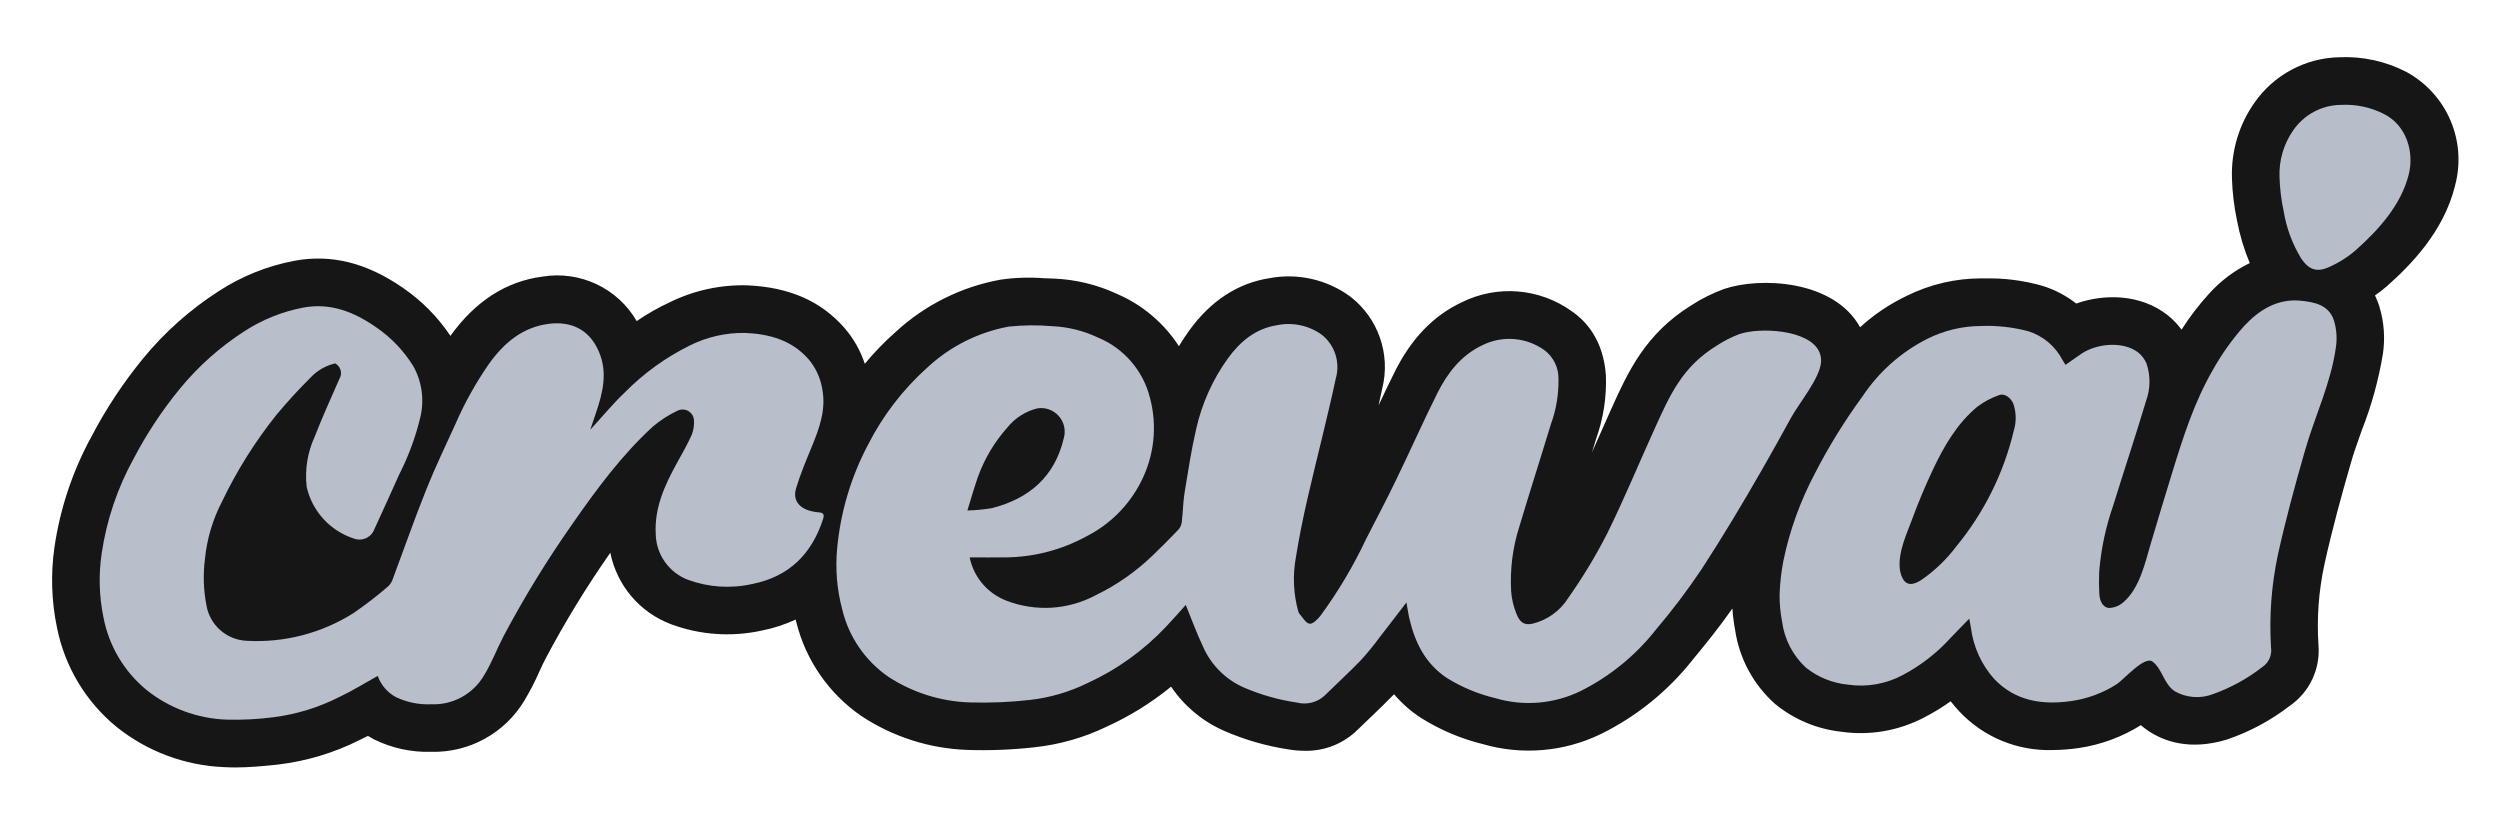
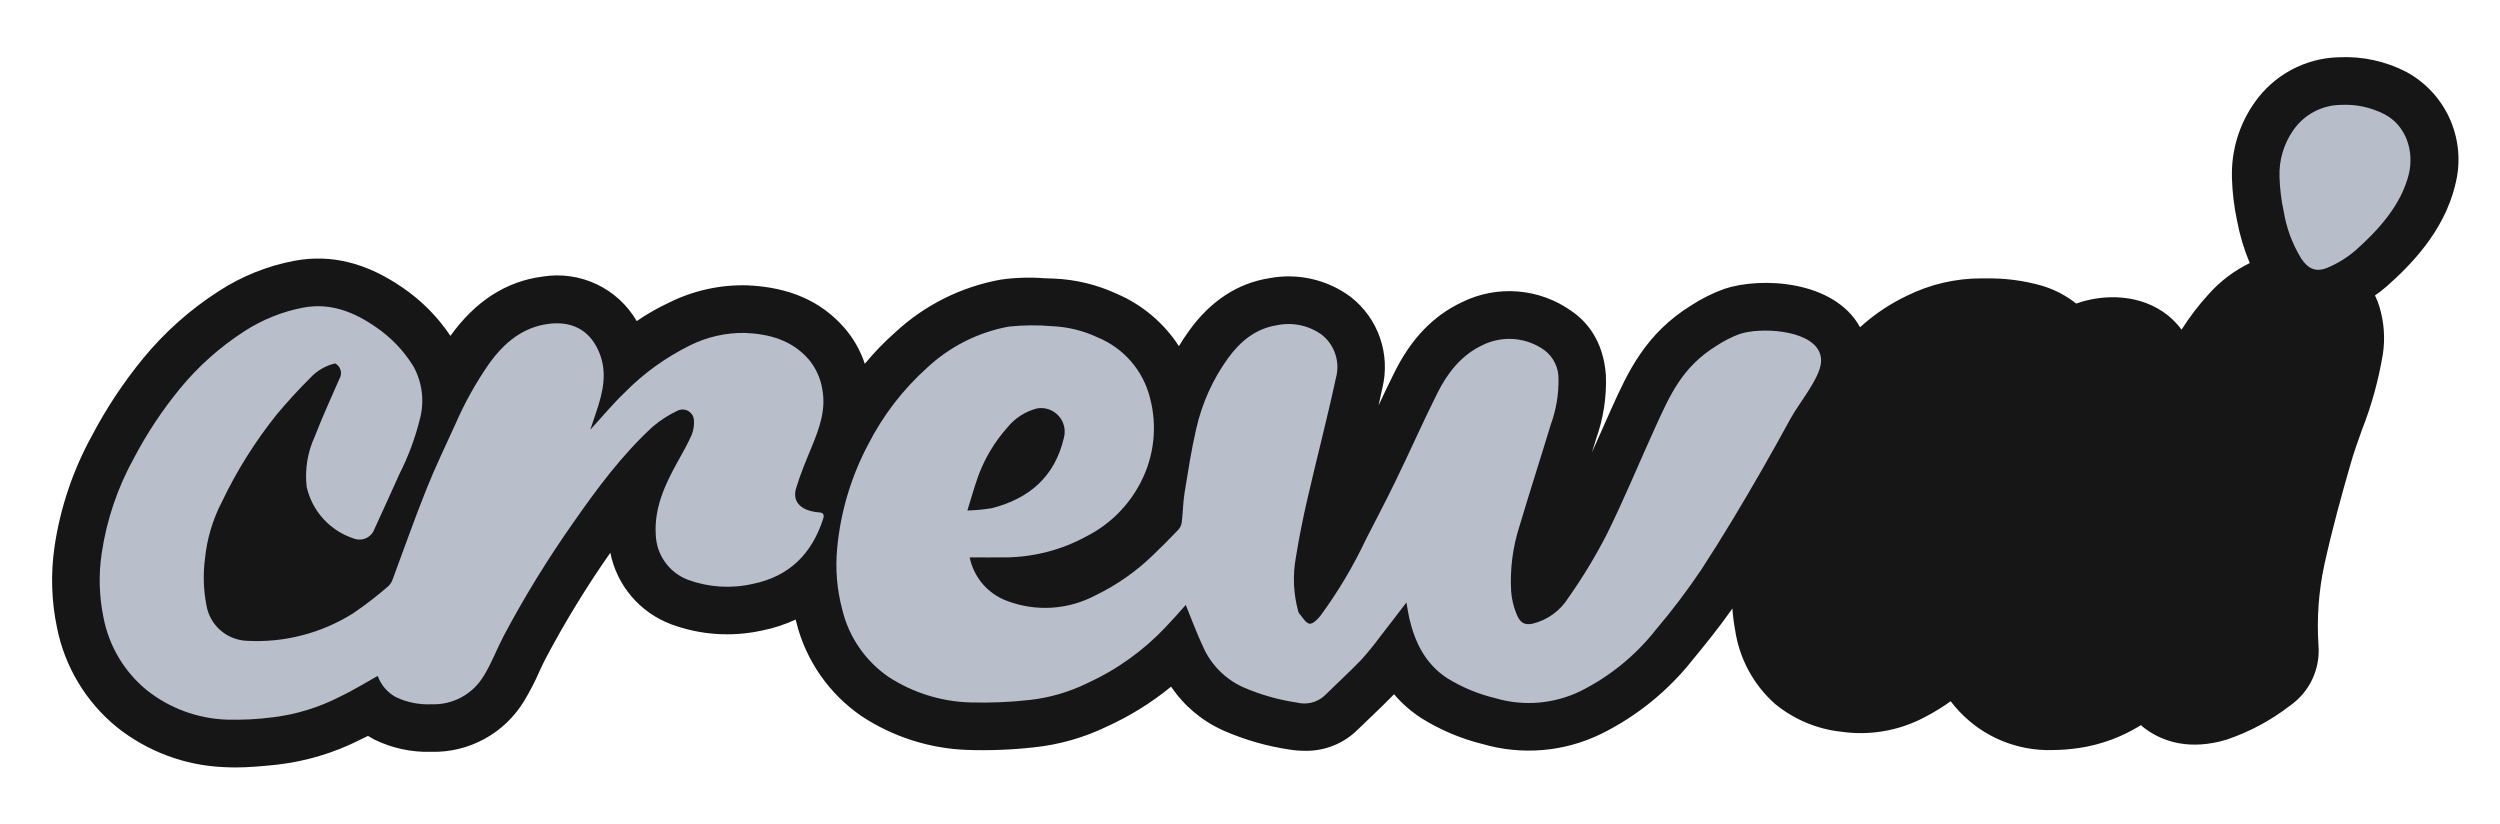
<svg xmlns="http://www.w3.org/2000/svg" width="182" height="60" viewBox="0 0 182 60" fill="none">
  <path d="M178.721 13.533V13.543C177.889 16.879 175.501 19.295 173.782 20.82L173.74 20.857C173.472 21.089 173.192 21.307 172.899 21.508C173.026 21.767 173.133 22.036 173.218 22.312L173.232 22.363C173.56 23.462 173.644 24.619 173.477 25.754C173.164 27.651 172.652 29.51 171.948 31.299C171.638 32.167 171.342 32.99 171.116 33.798C170.492 35.961 169.781 38.52 169.208 41.135C168.8 43.043 168.657 44.997 168.783 46.943C168.858 47.803 168.704 48.667 168.336 49.448C167.968 50.229 167.4 50.898 166.69 51.388C165.309 52.453 163.762 53.282 162.111 53.841C159.39 54.668 157.491 53.948 156.377 53.194C156.195 53.071 156.02 52.937 155.855 52.792C154.48 53.653 152.941 54.22 151.336 54.456C150.695 54.551 150.048 54.601 149.4 54.604C148.141 54.639 146.889 54.408 145.726 53.926C144.562 53.443 143.514 52.72 142.65 51.804C142.422 51.565 142.208 51.313 142.008 51.051C141.405 51.486 140.77 51.874 140.109 52.215C138.245 53.202 136.116 53.571 134.028 53.268C132.266 53.074 130.599 52.373 129.228 51.249C127.654 49.853 126.624 47.947 126.317 45.867C126.22 45.349 126.153 44.826 126.118 44.3C125.19 45.626 124.187 46.869 123.221 48.038C121.43 50.304 119.158 52.145 116.568 53.425C113.88 54.738 110.8 55.002 107.928 54.165C106.344 53.774 104.833 53.132 103.451 52.266C102.717 51.788 102.056 51.208 101.487 50.542C100.924 51.124 100.36 51.66 99.82 52.178C99.492 52.492 99.159 52.806 98.835 53.125C98.33 53.624 97.731 54.017 97.071 54.281C96.412 54.544 95.706 54.673 94.996 54.659C94.618 54.658 94.241 54.628 93.868 54.567C92.226 54.323 90.622 53.863 89.1 53.199L89.054 53.176C87.514 52.491 86.198 51.386 85.256 49.988C83.829 51.154 82.258 52.131 80.58 52.894C78.914 53.7 77.121 54.211 75.281 54.405C73.663 54.586 72.034 54.649 70.406 54.594C67.68 54.495 65.032 53.651 62.75 52.155C60.365 50.531 58.663 48.085 57.968 45.284C57.955 45.224 57.936 45.164 57.922 45.104C57.138 45.468 56.313 45.737 55.464 45.904C53.255 46.39 50.953 46.228 48.834 45.437C47.72 45.014 46.731 44.316 45.961 43.407C45.191 42.497 44.664 41.407 44.431 40.239C42.703 42.709 41.129 45.282 39.718 47.946C39.57 48.218 39.422 48.551 39.261 48.898C38.944 49.624 38.579 50.33 38.17 51.009C37.472 52.171 36.479 53.127 35.292 53.781C34.105 54.435 32.766 54.764 31.411 54.733H31.388C29.945 54.775 28.514 54.462 27.22 53.823C27.072 53.744 26.929 53.661 26.791 53.573C26.592 53.675 26.393 53.772 26.185 53.869C24.328 54.805 22.322 55.41 20.257 55.657L19.924 55.694C19.07 55.777 18.132 55.87 17.143 55.87C16.861 55.87 16.575 55.86 16.288 55.846C13.444 55.726 10.712 54.701 8.489 52.922C6.244 51.084 4.709 48.523 4.146 45.677C3.745 43.753 3.684 41.773 3.966 39.828C4.38 36.994 5.299 34.257 6.678 31.747C7.728 29.741 8.981 27.848 10.416 26.096C11.98 24.191 13.832 22.541 15.905 21.208C17.584 20.113 19.461 19.358 21.431 18.985C24.115 18.486 26.693 19.129 29.332 20.954C30.698 21.888 31.872 23.076 32.792 24.451C34.594 21.933 36.849 20.478 39.496 20.136C40.833 19.918 42.204 20.111 43.428 20.689C44.653 21.267 45.673 22.204 46.353 23.375C47.114 22.852 47.918 22.395 48.755 22.007C50.514 21.14 52.459 20.716 54.42 20.773C57.446 20.908 59.747 21.91 61.448 23.841C62.124 24.612 62.638 25.511 62.958 26.484C63.639 25.66 64.383 24.89 65.185 24.183C67.322 22.203 69.98 20.876 72.846 20.358C73.897 20.207 74.962 20.173 76.02 20.256C76.242 20.265 76.468 20.275 76.69 20.279C78.292 20.34 79.866 20.721 81.32 21.397C83.165 22.19 84.733 23.514 85.824 25.2C86.055 24.816 86.305 24.437 86.568 24.073C88.139 21.896 90.108 20.612 92.418 20.251C93.441 20.058 94.494 20.079 95.509 20.312C96.525 20.545 97.481 20.985 98.318 21.605C99.306 22.371 100.051 23.408 100.462 24.589C100.872 25.77 100.932 27.044 100.633 28.259C100.545 28.674 100.452 29.095 100.36 29.511C100.734 28.711 101.118 27.903 101.52 27.103C102.73 24.664 104.329 22.996 106.404 22.012C107.67 21.381 109.085 21.107 110.495 21.219C111.906 21.331 113.26 21.826 114.411 22.649C115.455 23.361 116.734 24.752 116.91 27.339C116.967 28.901 116.728 30.459 116.203 31.932C116.101 32.264 116 32.602 115.894 32.939L116.088 32.495C116.48 31.599 116.878 30.703 117.28 29.816C118.509 27.09 119.77 24.303 123.138 22.22C123.883 21.738 124.68 21.341 125.513 21.037C128.124 20.15 133.511 20.367 135.414 23.823C136.429 22.896 137.575 22.126 138.815 21.536C140.505 20.698 142.367 20.263 144.253 20.265L144.429 20.27C145.87 20.23 147.308 20.413 148.693 20.811C149.584 21.084 150.416 21.521 151.147 22.099C153.217 21.365 155.855 21.411 157.8 22.941C158.184 23.247 158.525 23.603 158.817 23.998C159.407 23.068 160.078 22.192 160.822 21.379C161.655 20.452 162.661 19.695 163.783 19.152C163.365 18.156 163.054 17.118 162.855 16.056C162.641 15.043 162.517 14.014 162.485 12.979V12.896C162.434 10.954 163.013 9.048 164.135 7.462C164.827 6.472 165.741 5.658 166.806 5.086C167.87 4.513 169.053 4.199 170.261 4.168C171.974 4.084 173.678 4.455 175.2 5.245C176.634 6.029 177.761 7.274 178.4 8.778C179.039 10.282 179.152 11.957 178.721 13.533Z" fill="#161616" />
  <path d="M175.356 12.704C174.801 14.927 173.147 16.752 171.479 18.23C170.887 18.739 170.22 19.155 169.502 19.464C168.633 19.847 168.051 19.602 167.529 18.821C166.882 17.763 166.448 16.59 166.249 15.365C166.073 14.549 165.973 13.719 165.949 12.884C165.902 11.676 166.251 10.485 166.942 9.493C167.327 8.931 167.84 8.468 168.44 8.145C169.039 7.822 169.708 7.647 170.389 7.636C171.496 7.573 172.6 7.808 173.586 8.315C175.171 9.138 175.772 11.027 175.356 12.704Z" fill="#CCD4E1" fill-opacity="0.88" />
-   <path d="M169.918 23.353C169.553 22.193 168.486 21.985 167.455 21.888C165.764 21.736 164.438 22.586 163.371 23.736C162.492 24.72 161.725 25.799 161.084 26.952C159.744 29.269 158.929 31.828 158.149 34.369C157.641 36.021 157.196 37.474 156.563 39.618C156.189 40.887 155.766 42.843 154.592 43.831C154.298 44.101 153.915 44.254 153.515 44.26C153.026 44.191 152.85 43.673 152.827 43.193C152.799 42.662 152.799 42.13 152.822 41.599C152.957 39.97 153.297 38.365 153.834 36.822C154.62 34.28 155.465 31.758 156.227 29.207C156.553 28.327 156.568 27.362 156.269 26.472C156.139 26.158 155.933 25.881 155.668 25.668C154.61 24.836 152.693 24.975 151.533 25.747C151.15 26.01 150.771 26.283 150.369 26.56C150.281 26.416 150.212 26.315 150.147 26.204C149.89 25.707 149.537 25.265 149.108 24.906C148.678 24.547 148.182 24.277 147.647 24.111C146.528 23.815 145.371 23.687 144.214 23.732C142.855 23.739 141.516 24.06 140.301 24.67C138.392 25.636 136.766 27.082 135.584 28.865C134.274 30.653 133.109 32.542 132.1 34.516C131.051 36.501 130.287 38.624 129.831 40.823C129.677 41.628 129.584 42.443 129.554 43.262C129.547 43.926 129.607 44.588 129.734 45.24C129.9 46.535 130.519 47.73 131.481 48.613C132.358 49.309 133.419 49.736 134.535 49.842C135.899 50.042 137.292 49.799 138.508 49.149C139.828 48.454 141.015 47.533 142.015 46.427C142.436 45.974 142.879 45.54 143.36 45.041C143.415 45.332 143.457 45.517 143.484 45.702C143.657 47.084 144.245 48.381 145.171 49.421C146.732 51.066 148.733 51.339 150.84 51.029C151.999 50.857 153.109 50.441 154.096 49.81C154.611 49.482 156.123 47.709 156.713 48.169C157.438 48.734 157.511 49.778 158.322 50.324C158.742 50.563 159.211 50.705 159.693 50.741C160.176 50.777 160.66 50.704 161.111 50.53C162.401 50.07 163.608 49.407 164.688 48.566C164.922 48.412 165.108 48.194 165.222 47.938C165.336 47.681 165.373 47.397 165.33 47.12C165.192 44.865 165.36 42.602 165.829 40.393C166.388 37.856 167.072 35.347 167.788 32.852C168.509 30.311 169.696 27.904 170.057 25.256C170.149 24.619 170.102 23.97 169.918 23.353ZM146.608 31.337C145.874 34.434 144.441 37.322 142.417 39.779C141.714 40.715 140.865 41.532 139.904 42.2C139.335 42.578 138.781 42.717 138.467 42.015C138.381 41.822 138.326 41.616 138.305 41.405C138.18 40.199 138.776 38.942 139.187 37.843C139.64 36.604 140.147 35.392 140.708 34.206C141.516 32.492 142.463 30.847 143.942 29.614C144.426 29.249 144.963 28.962 145.536 28.764C145.929 28.607 146.391 28.958 146.571 29.392C146.786 30.021 146.799 30.701 146.608 31.337Z" fill="#CCD4E1" fill-opacity="0.88" />
  <path d="M59.931 37.756C59.109 40.311 57.469 41.97 54.78 42.511C53.215 42.866 51.581 42.761 50.076 42.206C49.402 41.948 48.82 41.496 48.404 40.907C47.988 40.318 47.756 39.618 47.738 38.898C47.627 36.971 48.399 35.307 49.295 33.681C49.669 33.007 50.057 32.337 50.367 31.63C50.5 31.276 50.551 30.897 50.515 30.521C50.496 30.396 50.45 30.276 50.378 30.172C50.307 30.068 50.212 29.981 50.102 29.919C49.992 29.856 49.869 29.82 49.743 29.812C49.617 29.804 49.491 29.825 49.374 29.874C48.707 30.183 48.086 30.581 47.526 31.057C45.275 33.122 43.469 35.562 41.727 38.061C39.864 40.706 38.17 43.465 36.654 46.322C36.16 47.265 35.79 48.281 35.231 49.178C34.842 49.841 34.279 50.387 33.603 50.756C32.928 51.124 32.165 51.302 31.396 51.271C30.51 51.31 29.628 51.132 28.827 50.753C28.208 50.419 27.734 49.868 27.497 49.205C26.577 49.718 25.667 50.286 24.706 50.739C23.207 51.502 21.587 52.001 19.919 52.213C18.784 52.361 17.639 52.42 16.495 52.389C14.374 52.312 12.334 51.558 10.674 50.236C9.039 48.894 7.928 47.022 7.532 44.945C7.216 43.411 7.172 41.833 7.403 40.283C7.762 37.857 8.554 35.514 9.74 33.367C10.683 31.568 11.807 29.869 13.095 28.298C14.43 26.672 16.011 25.262 17.78 24.122C19.086 23.272 20.546 22.685 22.077 22.393C24.059 22.024 25.768 22.708 27.358 23.807C28.464 24.557 29.398 25.534 30.098 26.672C30.739 27.833 30.91 29.196 30.574 30.479C30.23 31.88 29.726 33.237 29.072 34.522C28.471 35.853 27.875 37.183 27.261 38.509C27.159 38.798 26.948 39.034 26.672 39.166C26.397 39.299 26.08 39.317 25.791 39.216C24.935 38.945 24.165 38.454 23.556 37.793C22.949 37.131 22.524 36.322 22.326 35.446C22.182 34.191 22.387 32.92 22.918 31.773C23.467 30.355 24.101 28.968 24.71 27.578C24.767 27.484 24.803 27.381 24.818 27.273C24.833 27.165 24.826 27.055 24.797 26.95C24.768 26.845 24.718 26.747 24.65 26.661C24.582 26.576 24.497 26.506 24.401 26.455C23.701 26.618 23.066 26.988 22.58 27.518C21.721 28.368 20.908 29.264 20.131 30.193C18.569 32.145 17.235 34.27 16.158 36.527C15.483 37.825 15.063 39.239 14.92 40.695C14.777 41.813 14.813 42.947 15.026 44.054C15.143 44.757 15.499 45.4 16.033 45.872C16.567 46.345 17.247 46.62 17.96 46.65C20.693 46.803 23.406 46.1 25.722 44.641C26.605 44.036 27.454 43.382 28.263 42.681C28.412 42.541 28.523 42.367 28.587 42.173C29.405 39.988 30.172 37.784 31.04 35.622C31.678 34.018 32.435 32.461 33.147 30.89C33.817 29.347 34.637 27.874 35.596 26.492C36.677 24.972 38.04 23.821 39.939 23.576C41.468 23.378 42.878 23.891 43.607 25.619C44.25 27.139 43.88 28.599 43.386 30.059C43.256 30.433 43.132 30.807 42.97 31.288C43.862 30.317 44.619 29.393 45.474 28.58C46.85 27.184 48.449 26.027 50.205 25.157C51.463 24.526 52.855 24.211 54.262 24.237C56.004 24.316 57.63 24.755 58.85 26.136C59.381 26.76 59.731 27.517 59.862 28.326C60.148 29.828 59.649 31.177 59.095 32.526C58.684 33.524 58.263 34.522 57.954 35.552C57.704 36.389 58.148 36.98 59.035 37.206C59.232 37.257 59.433 37.29 59.636 37.303C59.964 37.317 60.01 37.502 59.931 37.756Z" fill="#B8BFCA" />
  <path d="M132.445 25.618C131.716 23.985 128.12 23.813 126.636 24.319C126.05 24.538 125.49 24.824 124.967 25.169C122.486 26.704 121.604 28.675 120.44 31.25C119.285 33.791 118.222 36.378 116.984 38.878C116.161 40.485 115.226 42.032 114.184 43.507C113.592 44.467 112.642 45.151 111.545 45.411C110.894 45.54 110.626 45.249 110.395 44.681C110.182 44.159 110.053 43.607 110.011 43.045C109.919 41.431 110.127 39.815 110.626 38.277C111.361 35.814 112.151 33.37 112.895 30.912C113.287 29.845 113.478 28.713 113.458 27.576C113.463 27.179 113.376 26.787 113.204 26.429C113.031 26.072 112.778 25.759 112.465 25.516C111.812 25.038 111.039 24.751 110.233 24.684C109.426 24.619 108.617 24.777 107.895 25.141C106.361 25.871 105.359 27.174 104.624 28.653C103.585 30.732 102.647 32.862 101.63 34.95C100.932 36.397 100.179 37.819 99.449 39.247C98.524 41.21 97.412 43.08 96.127 44.829C95.924 45.087 95.564 45.448 95.333 45.406C95.055 45.365 94.834 44.944 94.598 44.681C94.558 44.633 94.529 44.576 94.515 44.514C94.162 43.242 94.101 41.906 94.335 40.606C94.57 39.136 94.866 37.672 95.203 36.221C95.868 33.324 96.626 30.445 97.25 27.535C97.412 26.963 97.399 26.355 97.215 25.79C97.031 25.225 96.683 24.727 96.215 24.361C95.749 24.027 95.219 23.794 94.658 23.677C94.097 23.559 93.519 23.559 92.958 23.677C91.419 23.917 90.287 24.85 89.386 26.098C88.283 27.632 87.5 29.373 87.085 31.217C86.73 32.742 86.494 34.294 86.24 35.847C86.124 36.563 86.12 37.293 86.032 38.018C86.007 38.219 85.921 38.408 85.787 38.559C85.173 39.201 84.549 39.83 83.907 40.444C82.69 41.617 81.297 42.59 79.777 43.327C78.787 43.857 77.694 44.168 76.573 44.239C75.452 44.309 74.329 44.136 73.281 43.734C72.603 43.478 72 43.054 71.53 42.502C71.06 41.95 70.737 41.288 70.592 40.578C71.493 40.578 72.361 40.587 73.23 40.578C75.285 40.555 77.304 40.027 79.107 39.039C80.806 38.174 82.187 36.793 83.053 35.093C84.031 33.198 84.267 31.005 83.713 28.944C83.467 27.969 82.995 27.066 82.336 26.306C81.678 25.546 80.85 24.951 79.92 24.568C78.88 24.076 77.752 23.797 76.603 23.746C75.545 23.655 74.48 23.666 73.424 23.778C71.2 24.192 69.14 25.233 67.487 26.777C65.73 28.358 64.278 30.248 63.204 32.354C61.965 34.69 61.198 37.248 60.949 39.88C60.802 41.386 60.925 42.905 61.314 44.367C61.792 46.367 62.996 48.118 64.692 49.283C66.454 50.427 68.496 51.068 70.596 51.136C72.06 51.179 73.526 51.119 74.981 50.955C76.433 50.79 77.845 50.377 79.158 49.735C81.32 48.747 83.269 47.347 84.896 45.614C85.404 45.083 85.89 44.524 86.324 44.039C86.74 45.05 87.114 46.099 87.59 47.097C88.164 48.395 89.195 49.435 90.487 50.022C91.737 50.568 93.055 50.945 94.405 51.145C94.753 51.235 95.118 51.238 95.468 51.154C95.818 51.069 96.142 50.9 96.41 50.66C97.302 49.782 98.231 48.936 99.099 48.035C99.585 47.497 100.043 46.934 100.471 46.349C101.104 45.54 101.728 44.718 102.389 43.858C102.463 44.279 102.514 44.635 102.592 44.986C103.003 46.774 103.766 48.326 105.36 49.375C106.442 50.04 107.622 50.529 108.857 50.826C110.923 51.436 113.142 51.25 115.076 50.304C117.209 49.237 119.078 47.711 120.551 45.836C121.734 44.444 122.836 42.986 123.855 41.47C125.403 39.095 126.863 36.651 128.277 34.188C128.996 32.935 129.696 31.671 130.391 30.404C130.958 29.37 132.477 27.547 132.569 26.385C132.594 26.123 132.551 25.859 132.445 25.618ZM71.211 34.669C71.687 33.367 72.405 32.168 73.327 31.134C73.882 30.439 74.65 29.946 75.512 29.73C75.799 29.682 76.092 29.709 76.365 29.805C76.638 29.902 76.883 30.067 77.076 30.284C77.269 30.5 77.403 30.762 77.468 31.045C77.532 31.328 77.524 31.622 77.444 31.901C76.783 34.71 74.921 36.3 72.213 36.993C71.622 37.092 71.025 37.149 70.425 37.164C70.712 36.239 70.934 35.445 71.211 34.669Z" fill="#B8BFCA" />
</svg>